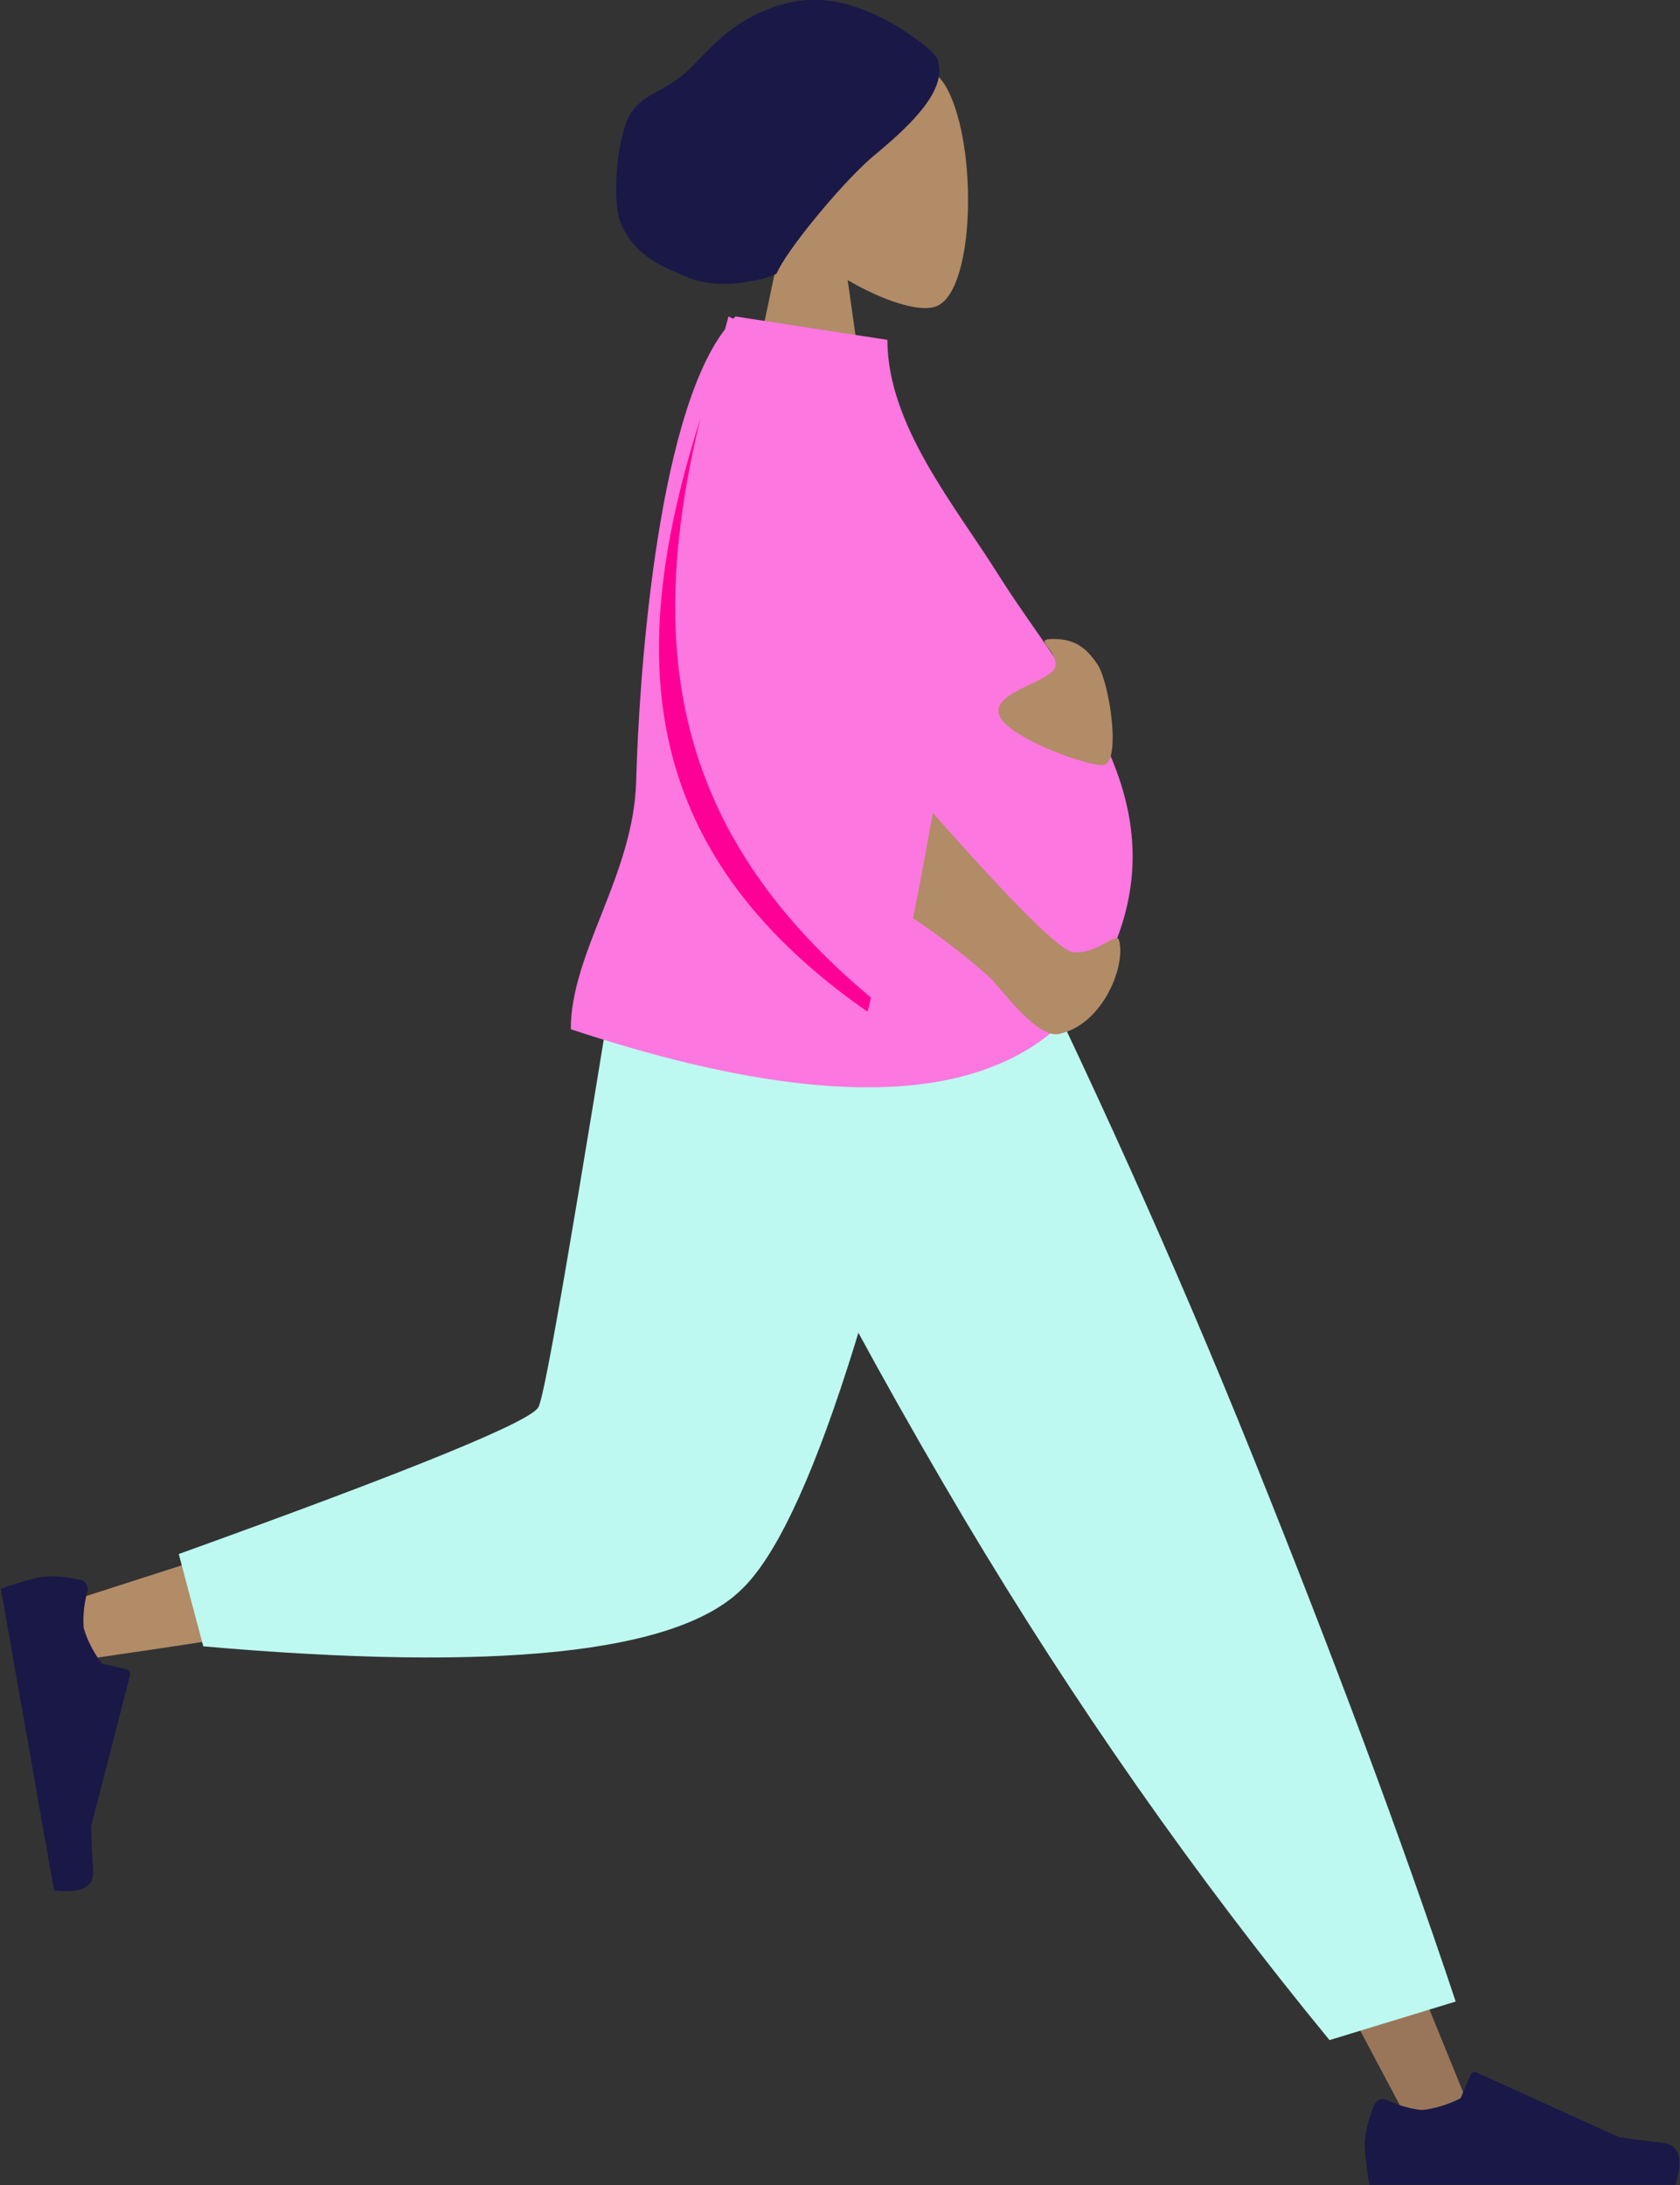
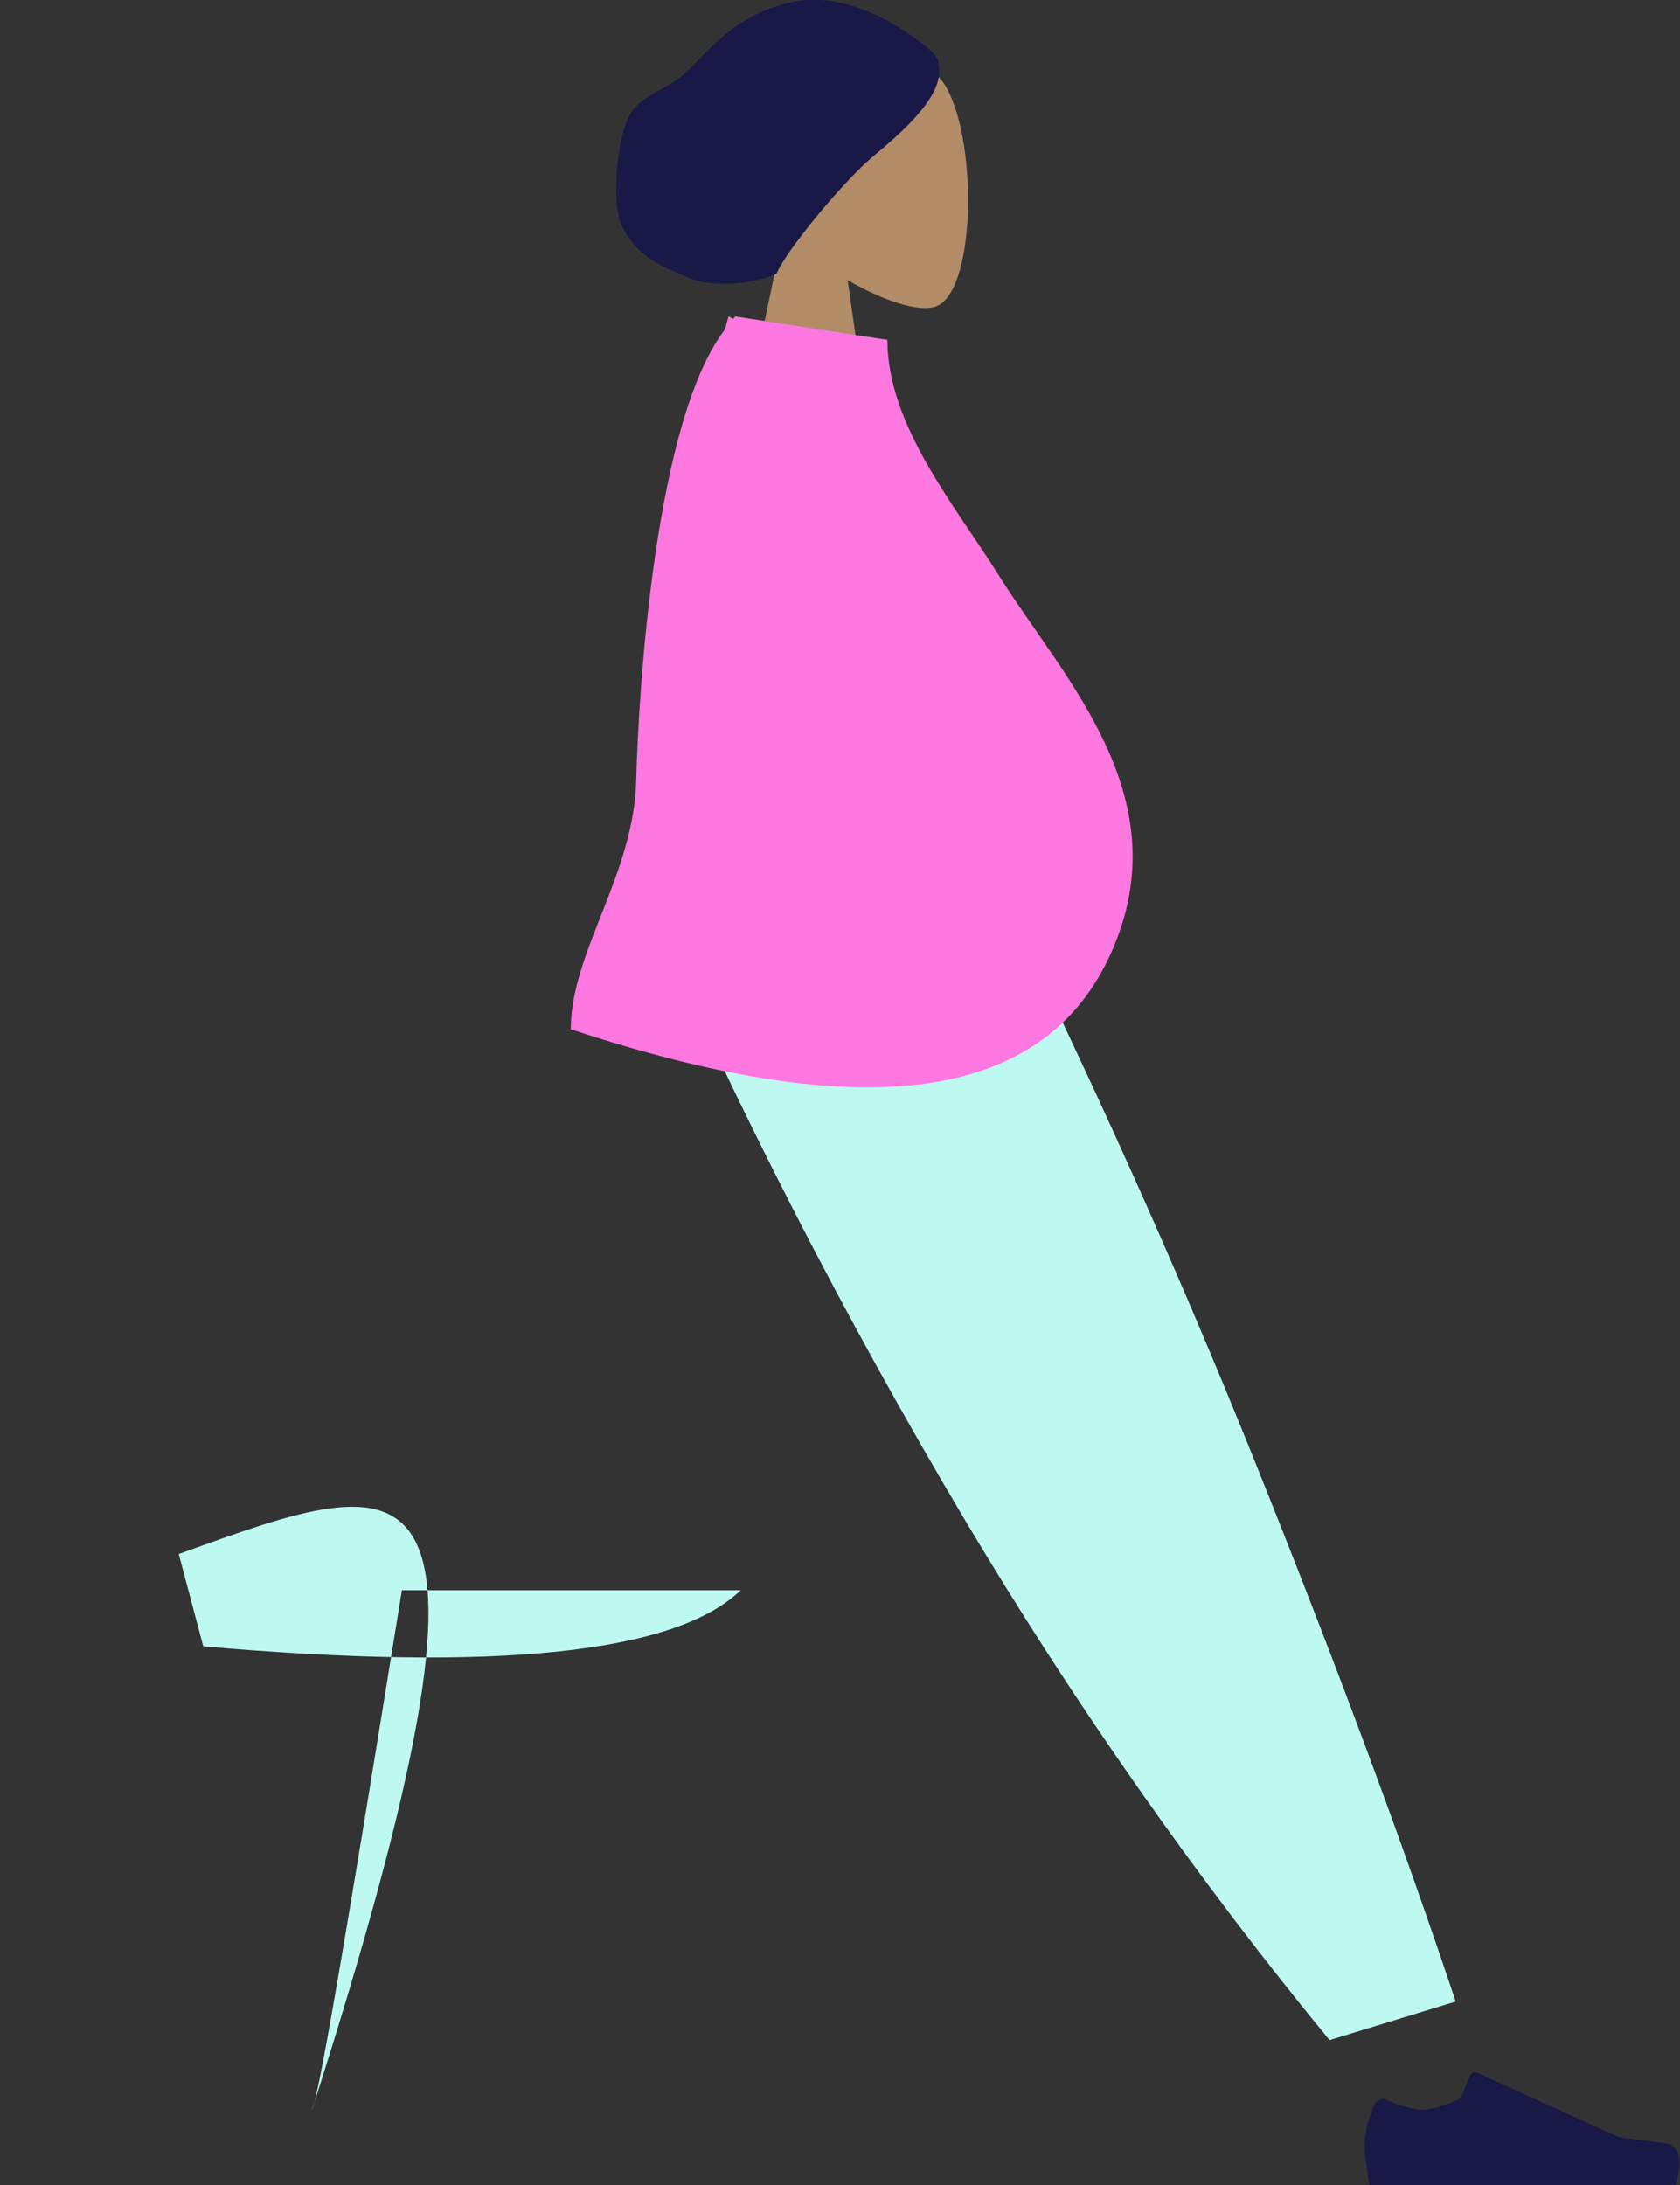
<svg xmlns="http://www.w3.org/2000/svg" version="1.1" id="humaaans_standing-7" x="0px" y="0px" viewBox="0 0 143.8 187" style="enable-background:new 0 0 143.8 187;" xml:space="preserve">
  <rect x="0" y="0" width="143.8" height="187" fill="#333333" stroke="none" />
  <style type="text/css">
	.st0{fill-rule:evenodd;clip-rule:evenodd;fill:#B28B67;}
	.st1{fill:#191847;}
	.st2{fill-rule:evenodd;clip-rule:evenodd;fill:#997659;}
	.st3{fill-rule:evenodd;clip-rule:evenodd;fill:#191847;}
	.st4{fill-rule:evenodd;clip-rule:evenodd;fill:#BDF9F0;}
	.st5{fill-rule:evenodd;clip-rule:evenodd;fill:#FC77E0;}
	.st6{fill-rule:evenodd;clip-rule:evenodd;fill:#FF0096;}
</style>
  <g id="humaaan-2" transform="translate(0)">
    <g id="Head_Front_Turban-1" transform="translate(52.676)">
      <g id="Head" transform="translate(10.682 3.374)">
        <path id="Path_98" class="st0" d="M3.8,16c-2.3-2.5-3.5-5.7-3.3-9C1.2-3,15-0.8,17.7,4.2s2.4,17.8-1.1,18.7     c-1.4,0.4-4.3-0.5-7.4-2.3l1.9,13.4H0L3.8,16z" />
      </g>
      <g id="Turban" transform="translate(0)">
        <path id="Path_99" class="st1" d="M27.7,5.7c-0.1-0.6,0.1-0.9-2.3-2.6S19-0.7,15,0.2C9.8,1.4,7.8,4.7,5.8,6.4     C4,7.9,2.2,8.1,1.2,9.9s-1.6,7.2-0.7,9.3c1.3,2.9,3.8,3.7,5.6,4.5c3.2,1.4,7.6-0.1,7.7-0.3c0.8-1.9,5.3-7.4,8-9.8     C23.8,11.9,28.1,8.5,27.7,5.7z" />
      </g>
    </g>
    <g id="Bottom_Standing_Jogging" transform="translate(0 75.897)">
-       <path id="Leg" class="st2" d="M60.6,0l34.5,57.7l25.9,48.8h5.6L83.2,0H60.6z" />
      <g id="Accessories_Shoe_Flat-Sneaker" transform="translate(116.817 101.484)">
        <path id="shoe" class="st3" d="M0.8,2.8c-0.4,1-0.7,2-0.8,3.1c0,1.2,0.2,2.5,0.4,3.7h26.2c0.7-2.3,0.3-3.5-1.2-3.6     c-1.5-0.2-2.7-0.3-3.7-0.5L9.6,0C9.4-0.1,9.1,0,9,0.3l0,0L8.2,2.2c-1,0.5-2.2,0.9-3.3,1c-1-0.1-2-0.4-2.9-0.8l0,0     C1.6,2.1,1,2.3,0.8,2.8C0.8,2.8,0.8,2.8,0.8,2.8z" />
      </g>
      <path id="Pant" class="st4" d="M113.8,98.7l10.8-3.3c-4.7-14.1-10.5-29.6-17.3-46.5s-14.2-33.2-22-49H54.8    c8.1,18.7,17.4,36.8,27.8,54.3C91.9,69.8,102.3,84.7,113.8,98.7z" />
-       <path id="Leg-2" class="st0" d="M58.3,0C55,20.3,48.8,46.2,48.2,47c-0.4,0.5-14.6,5.3-42.7,14.3l1.2,4.9    c33.5-4.8,51.1-8.6,52.9-11.2C62.3,51,75.8,19.4,81,0H58.3z" />
-       <path id="Pant-2" class="st4" d="M15.3,57.1l2.1,7.9c25.1,2.2,40.4,0.6,46-4.8C69.1,54.9,75.6,34.8,82.8,0h-29    c-4.6,28.5-7.1,43.3-7.7,44.5C45.6,45.7,35.3,49.9,15.3,57.1z" />
+       <path id="Pant-2" class="st4" d="M15.3,57.1l2.1,7.9c25.1,2.2,40.4,0.6,46-4.8h-29    c-4.6,28.5-7.1,43.3-7.7,44.5C45.6,45.7,35.3,49.9,15.3,57.1z" />
      <g id="Accessories_Shoe_Flat-Sneaker-2" transform="translate(9.461 58.024) rotate(80)">
-         <path id="shoe-2" class="st3" d="M0.8,2.8c-0.4,1-0.7,2-0.8,3.1c0,1.2,0.2,2.5,0.4,3.7l26.2,0c0.7-2.3,0.3-3.5-1.2-3.6     c-1.5-0.2-2.7-0.3-3.7-0.5L9.6,0C9.4-0.1,9.1,0,9,0.3l0,0L8.2,2.2c-1,0.5-2.2,0.9-3.3,1c-1-0.1-2-0.4-2.9-0.8l0,0     C1.6,2.1,1,2.3,0.8,2.8C0.8,2.8,0.8,2.8,0.8,2.8z" />
-       </g>
+         </g>
    </g>
    <g id="Body_Pregnant" transform="translate(48.856 27.085)">
      <path id="Shirt" class="st5" d="M13.2,1.1c0.1-0.4,0.2-0.7,0.3-1.1l0.4,0.2C14,0.1,14,0.1,14.1,0l13,2c0,7.3,5.8,14.2,9.5,20.1    C42.3,31.2,52.5,41.4,46,55c-5.9,12.3-21.2,14.2-46,6c0-6.6,5.4-13.2,5.6-21.3C5.8,32,7.2,8.9,13.2,1.1z" />
-       <path id="Skin" class="st0" d="M29.3,51.5c0.9-4.5,1.4-7.5,1.7-9c6.9,7.8,10.9,11.8,12,11.9c2,0.2,3.5-1.6,3.9-1.1    c0.7,2.1-1.3,7.3-5.1,8.1c-1.8,0.4-4.6-3.4-5.8-4.7C33.9,54.8,31.7,53.1,29.3,51.5z M41.3,27.6c1.8,0,2.8,0.7,3.8,2.2    s2.1,8.6,0.4,8.6s-8.9-2.7-8.9-4.6s4.9-2.6,4.9-4S39.5,27.6,41.3,27.6L41.3,27.6z" />
-       <path id="Shade-2" class="st6" d="M25.7,58.3l-0.3,1.2C5,45.3,5,28,11.1,8.7C6.5,27.7,8.3,43.8,25.7,58.3z" />
    </g>
  </g>
</svg>